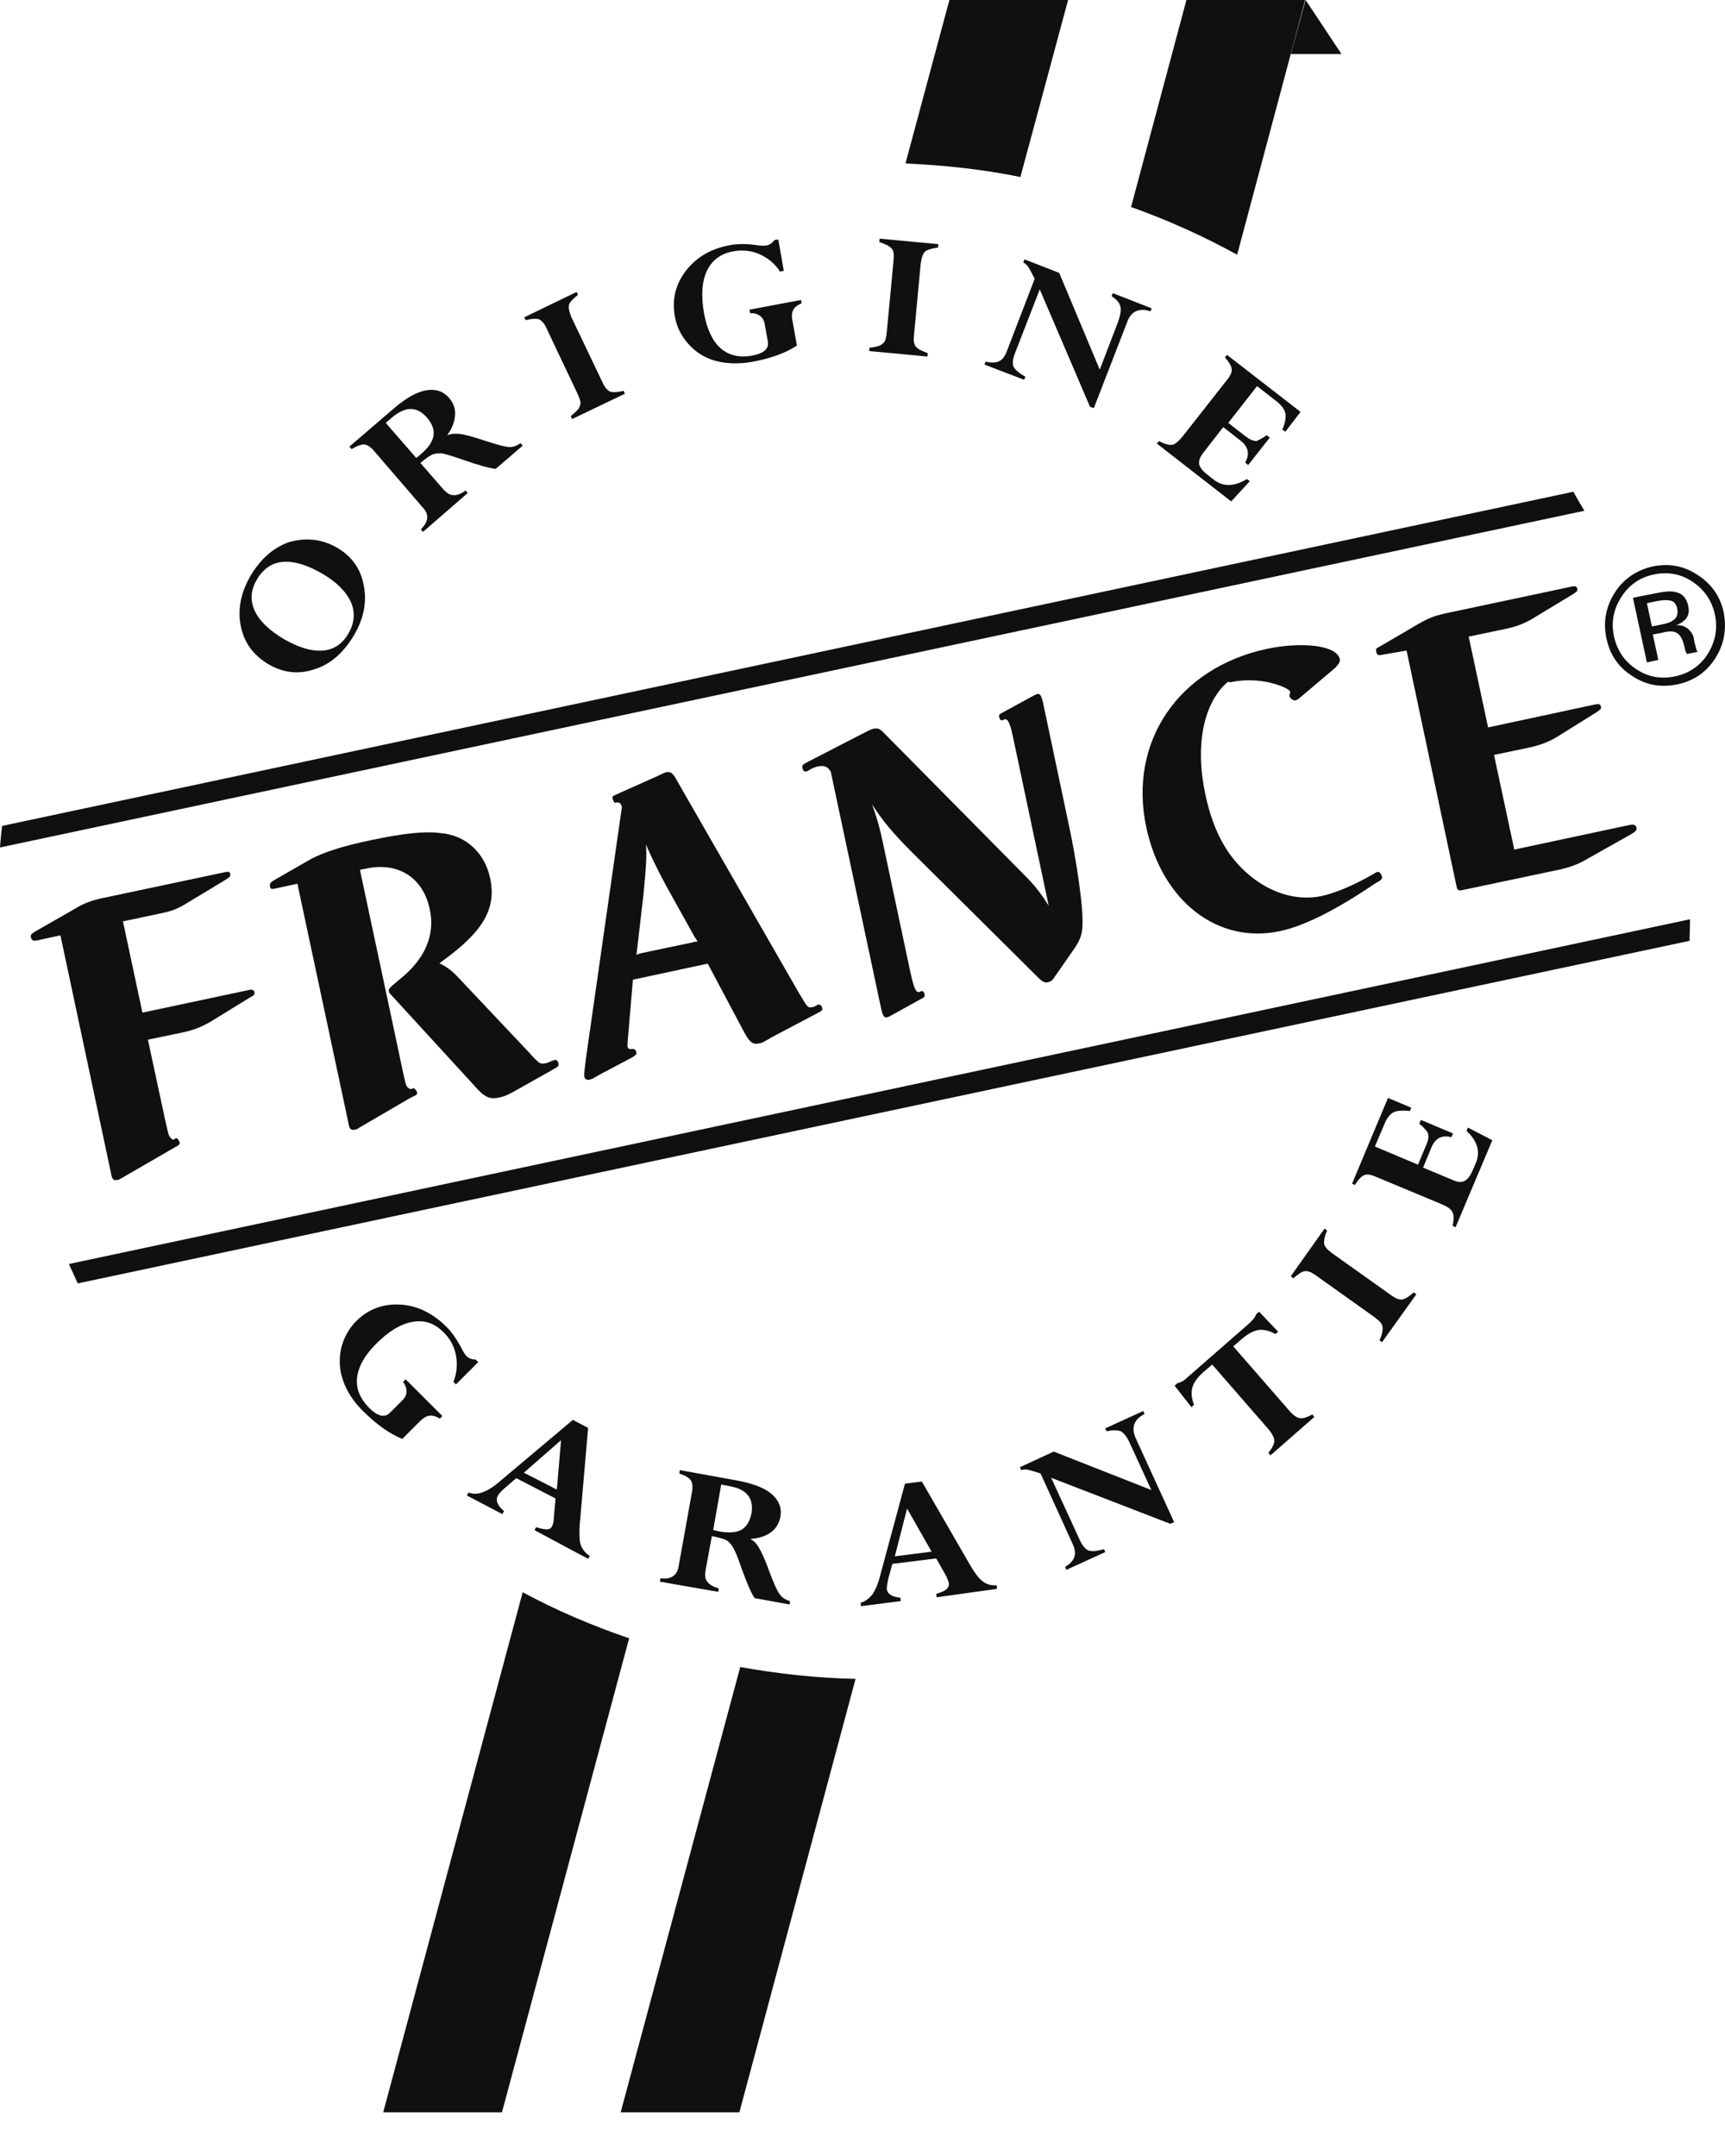
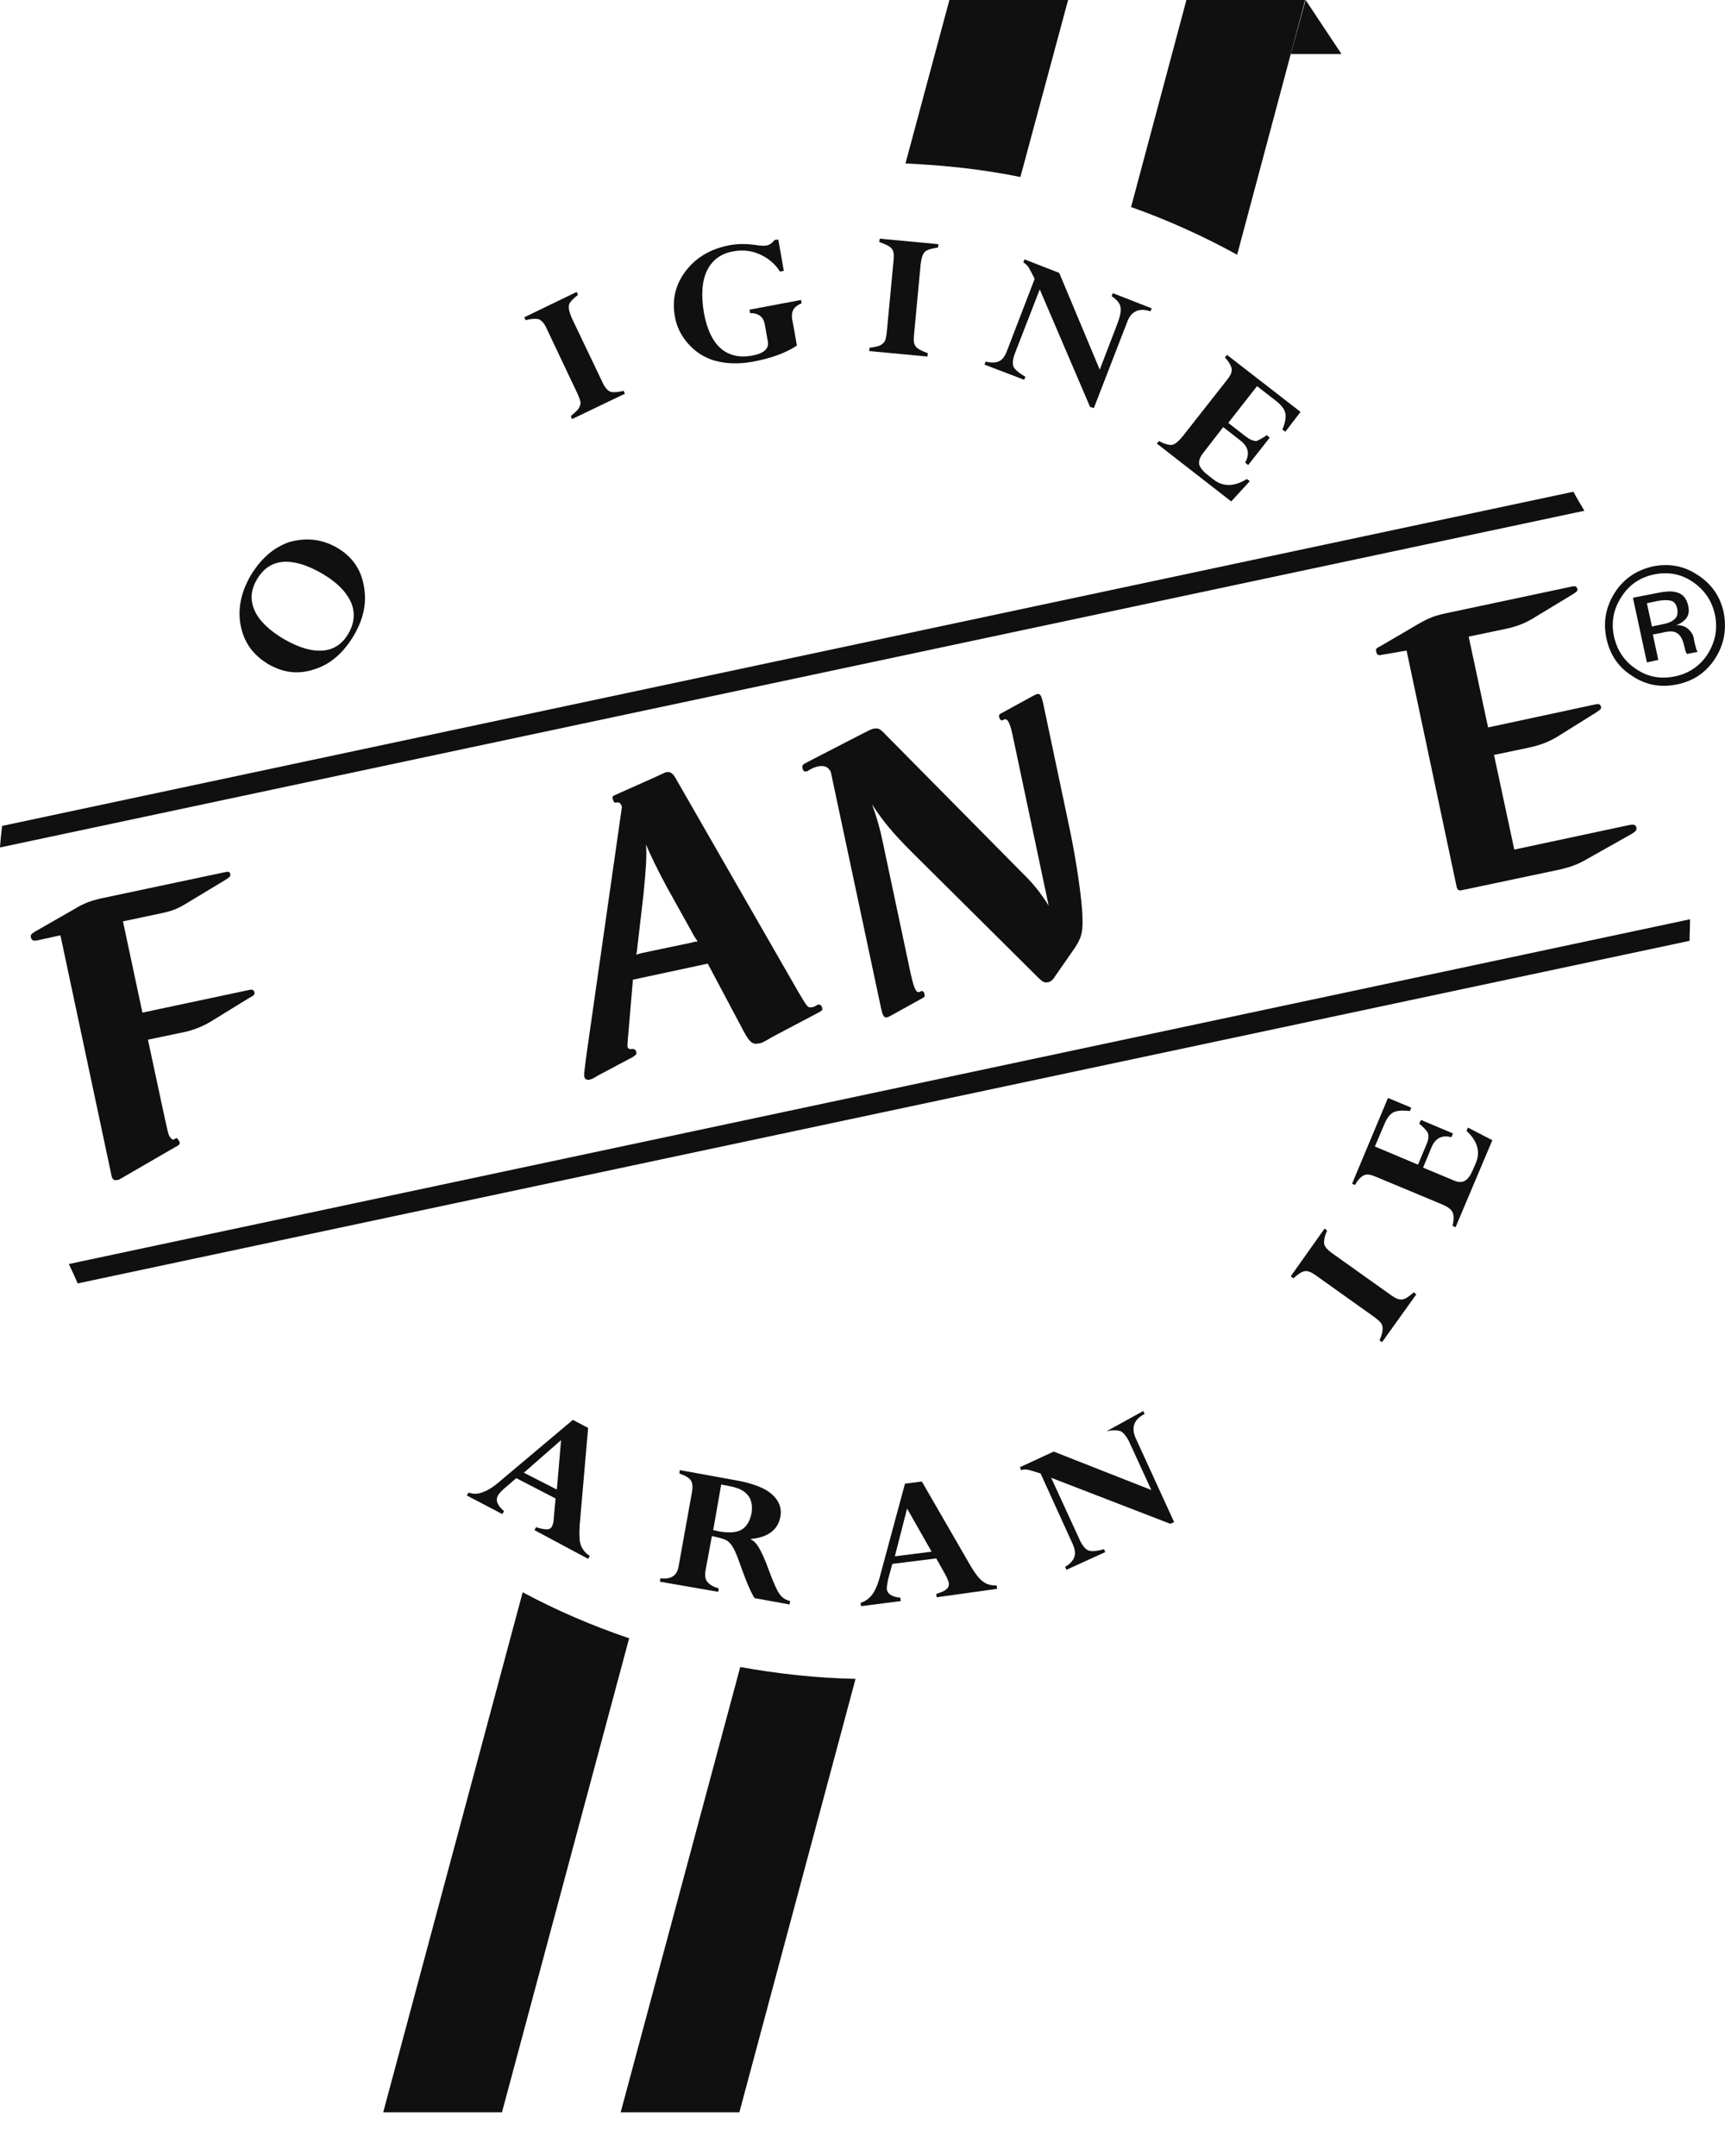
<svg xmlns="http://www.w3.org/2000/svg" width="32" height="40" viewBox="0 0 32 40" fill="none">
  <path d="M6.246 10.158C6.521 10.315 6.693 10.55 6.748 10.863C6.81 11.169 6.748 11.482 6.56 11.796C6.372 12.109 6.136 12.321 5.839 12.415C5.541 12.517 5.259 12.486 4.976 12.321C4.702 12.156 4.53 11.929 4.467 11.616C4.404 11.31 4.467 10.996 4.647 10.683C4.835 10.369 5.071 10.158 5.368 10.056C5.682 9.97 5.972 10.001 6.246 10.158ZM5.98 10.644C5.698 10.479 5.455 10.409 5.251 10.424C5.047 10.44 4.882 10.55 4.765 10.753C4.647 10.949 4.639 11.145 4.726 11.333C4.812 11.521 5 11.702 5.282 11.866C5.549 12.015 5.776 12.086 5.988 12.07C6.191 12.055 6.356 11.945 6.466 11.749C6.575 11.561 6.591 11.365 6.513 11.177C6.419 10.973 6.246 10.8 5.98 10.644Z" fill="#101010" />
-   <path d="M7.846 9.868L7.807 9.821C7.948 9.68 7.964 9.554 7.854 9.429L6.929 8.355C6.866 8.285 6.804 8.246 6.749 8.246C6.694 8.246 6.616 8.277 6.522 8.332L6.482 8.285L7.313 7.572C7.533 7.383 7.729 7.274 7.901 7.242C8.081 7.211 8.222 7.258 8.332 7.383C8.411 7.477 8.45 7.579 8.442 7.697C8.434 7.814 8.395 7.94 8.301 8.065L8.309 8.073C8.356 8.05 8.426 8.042 8.52 8.05C8.614 8.057 8.771 8.104 8.991 8.175C9.21 8.246 9.351 8.285 9.429 8.293C9.5 8.3 9.578 8.277 9.657 8.222L9.696 8.269L9.194 8.7C9.069 8.684 8.873 8.63 8.606 8.536C8.426 8.473 8.301 8.434 8.23 8.418C8.16 8.402 8.097 8.41 8.042 8.426C7.987 8.441 7.909 8.496 7.799 8.59L8.222 9.076C8.285 9.147 8.348 9.186 8.411 9.186C8.473 9.194 8.552 9.163 8.638 9.1L8.677 9.147L7.846 9.868ZM7.274 7.744L7.156 7.846L7.721 8.496C7.752 8.473 7.783 8.449 7.807 8.426C7.948 8.308 8.026 8.191 8.042 8.081C8.058 7.971 8.019 7.862 7.917 7.744C7.729 7.532 7.517 7.54 7.274 7.744Z" fill="#101010" />
  <path d="M10.698 5.416L10.722 5.471C10.628 5.541 10.573 5.604 10.557 5.651C10.542 5.706 10.557 5.784 10.604 5.894L11.184 7.109C11.224 7.195 11.271 7.242 11.318 7.266C11.365 7.281 11.451 7.281 11.568 7.25L11.592 7.305L10.612 7.775L10.589 7.72C10.651 7.665 10.698 7.626 10.73 7.587C10.753 7.548 10.769 7.509 10.769 7.477C10.769 7.438 10.745 7.375 10.706 7.289L10.134 6.082C10.095 5.996 10.048 5.949 10.001 5.925C9.954 5.91 9.868 5.91 9.75 5.941L9.727 5.886L10.698 5.416Z" fill="#101010" />
  <path d="M14.438 4.444L14.54 5.024L14.47 5.04C14.376 4.891 14.25 4.789 14.093 4.718C13.937 4.648 13.772 4.632 13.6 4.664C13.372 4.703 13.208 4.828 13.114 5.024C13.02 5.22 13.004 5.487 13.059 5.808C13.114 6.106 13.216 6.325 13.364 6.458C13.513 6.592 13.709 6.639 13.944 6.599C14.172 6.56 14.274 6.466 14.242 6.325L14.187 6.019C14.164 5.878 14.07 5.808 13.913 5.808L13.905 5.745L14.861 5.565L14.869 5.628C14.791 5.659 14.736 5.706 14.713 5.753C14.689 5.808 14.681 5.878 14.705 5.972L14.783 6.411C14.572 6.552 14.289 6.654 13.929 6.717C13.694 6.756 13.466 6.748 13.27 6.694C13.067 6.639 12.902 6.529 12.769 6.38C12.636 6.231 12.549 6.059 12.518 5.863C12.463 5.549 12.534 5.267 12.73 5.016C12.926 4.765 13.2 4.609 13.553 4.546C13.694 4.522 13.85 4.522 14.023 4.546C14.117 4.562 14.18 4.562 14.219 4.554C14.274 4.546 14.329 4.507 14.368 4.452L14.438 4.444Z" fill="#101010" />
  <path d="M17.408 4.53L17.401 4.593C17.283 4.609 17.205 4.632 17.166 4.664C17.118 4.703 17.095 4.781 17.079 4.899L16.954 6.231C16.946 6.325 16.954 6.396 16.993 6.435C17.024 6.474 17.103 6.513 17.212 6.553L17.205 6.615L16.123 6.513L16.131 6.451C16.217 6.443 16.28 6.427 16.319 6.411C16.358 6.396 16.39 6.364 16.413 6.333C16.429 6.302 16.444 6.239 16.452 6.145L16.578 4.813C16.585 4.718 16.578 4.648 16.538 4.609C16.507 4.57 16.429 4.53 16.311 4.491L16.319 4.428L17.408 4.53Z" fill="#101010" />
  <path d="M20.621 5.494L20.644 5.439L21.366 5.721L21.342 5.776C21.13 5.706 20.981 5.776 20.911 5.972L20.292 7.571L20.221 7.548L19.288 5.369L18.826 6.56C18.787 6.662 18.779 6.748 18.802 6.803C18.826 6.858 18.904 6.921 19.022 6.991L18.998 7.046L18.262 6.764L18.285 6.709C18.387 6.733 18.473 6.733 18.536 6.701C18.599 6.67 18.646 6.607 18.685 6.497L19.194 5.173C19.14 5.063 19.1 4.993 19.077 4.953C19.053 4.922 19.022 4.891 18.983 4.867L19.006 4.812L19.649 5.063L20.401 6.858L20.738 5.98C20.785 5.847 20.801 5.753 20.785 5.69C20.77 5.62 20.715 5.557 20.621 5.494Z" fill="#101010" />
  <path d="M23.499 8.073L23.554 8.12L23.154 8.629L23.099 8.582C23.185 8.426 23.162 8.292 23.013 8.175L22.692 7.924L22.315 8.41C22.26 8.48 22.237 8.551 22.245 8.614C22.26 8.669 22.307 8.739 22.401 8.81L22.511 8.896C22.692 9.037 22.895 9.029 23.13 8.888L23.185 8.927L22.84 9.303L21.461 8.23L21.5 8.183C21.602 8.238 21.688 8.261 21.743 8.253C21.798 8.245 21.861 8.19 21.939 8.096L22.77 7.038C22.832 6.96 22.856 6.897 22.848 6.842C22.84 6.788 22.801 6.717 22.723 6.631L22.762 6.584L24.126 7.642L23.844 8.01L23.789 7.971C23.844 7.838 23.859 7.736 23.844 7.665C23.828 7.595 23.773 7.516 23.671 7.438L23.319 7.164L22.785 7.846L23.107 8.096C23.177 8.151 23.248 8.183 23.311 8.183C23.358 8.159 23.428 8.128 23.499 8.073Z" fill="#101010" />
-   <path d="M8.873 25.269L8.458 25.685L8.411 25.637C8.474 25.481 8.489 25.316 8.458 25.144C8.427 24.979 8.348 24.83 8.223 24.713C8.058 24.548 7.87 24.485 7.651 24.525C7.431 24.564 7.212 24.697 6.977 24.932C6.765 25.144 6.648 25.355 6.624 25.559C6.601 25.763 6.679 25.943 6.843 26.116C7.008 26.28 7.141 26.312 7.243 26.202L7.463 25.982C7.565 25.881 7.565 25.763 7.478 25.637L7.525 25.59L8.207 26.272L8.16 26.319C8.082 26.272 8.019 26.257 7.964 26.265C7.909 26.272 7.847 26.312 7.776 26.382L7.463 26.696C7.228 26.602 6.985 26.429 6.726 26.171C6.553 25.998 6.436 25.818 6.365 25.614C6.295 25.418 6.287 25.222 6.326 25.026C6.373 24.83 6.459 24.666 6.601 24.517C6.828 24.289 7.102 24.188 7.416 24.203C7.737 24.219 8.019 24.36 8.278 24.611C8.38 24.713 8.466 24.838 8.552 24.995C8.591 25.081 8.631 25.136 8.654 25.159C8.693 25.199 8.748 25.222 8.819 25.222L8.873 25.269Z" fill="#101010" />
  <path d="M9.914 28.388L9.946 28.334C10.04 28.365 10.102 28.373 10.149 28.373C10.196 28.373 10.228 28.349 10.243 28.31C10.259 28.279 10.275 28.224 10.275 28.145L10.306 27.801L9.577 27.424L9.35 27.62C9.295 27.667 9.256 27.714 9.232 27.754C9.193 27.84 9.224 27.926 9.35 28.036L9.319 28.091L8.66 27.746L8.692 27.691C8.778 27.722 8.864 27.722 8.958 27.683C9.052 27.652 9.162 27.581 9.295 27.464L10.627 26.343L10.91 26.492L10.753 28.302C10.745 28.467 10.745 28.584 10.776 28.671C10.808 28.749 10.863 28.82 10.941 28.866L10.91 28.921L9.914 28.388ZM9.718 27.323L10.33 27.636L10.408 26.719L9.718 27.323Z" fill="#101010" />
  <path d="M12.242 29.345L12.25 29.282C12.446 29.305 12.556 29.235 12.587 29.07L12.838 27.675C12.854 27.581 12.846 27.511 12.814 27.463C12.783 27.416 12.713 27.377 12.603 27.338L12.611 27.275L13.692 27.471C13.974 27.526 14.186 27.605 14.319 27.722C14.452 27.84 14.507 27.981 14.476 28.145C14.452 28.263 14.398 28.357 14.303 28.427C14.21 28.498 14.084 28.537 13.927 28.553V28.561C13.982 28.584 14.029 28.631 14.076 28.71C14.123 28.788 14.194 28.937 14.272 29.157C14.351 29.368 14.413 29.509 14.46 29.572C14.499 29.635 14.57 29.682 14.656 29.705L14.648 29.768L13.998 29.65C13.927 29.541 13.849 29.352 13.755 29.094C13.692 28.913 13.645 28.788 13.606 28.725C13.575 28.663 13.535 28.616 13.488 28.584C13.441 28.553 13.347 28.529 13.206 28.498L13.089 29.133C13.073 29.227 13.081 29.297 13.12 29.345C13.159 29.399 13.23 29.439 13.332 29.47L13.324 29.533L12.242 29.345ZM13.535 27.573L13.379 27.542L13.23 28.388C13.269 28.396 13.3 28.404 13.339 28.412C13.52 28.443 13.661 28.435 13.755 28.381C13.849 28.326 13.912 28.224 13.943 28.067C13.982 27.793 13.849 27.628 13.535 27.573Z" fill="#101010" />
  <path d="M17.376 29.634L17.368 29.572C17.462 29.54 17.525 29.517 17.556 29.485C17.595 29.454 17.603 29.423 17.603 29.376C17.595 29.344 17.579 29.29 17.54 29.219L17.368 28.913L16.553 29.015L16.474 29.305C16.459 29.376 16.451 29.438 16.451 29.478C16.459 29.572 16.545 29.627 16.702 29.642L16.709 29.705L15.973 29.799L15.965 29.736C16.051 29.713 16.122 29.658 16.184 29.579C16.239 29.501 16.294 29.376 16.333 29.211L16.788 27.526L17.101 27.487L18.011 29.062C18.097 29.203 18.167 29.297 18.238 29.344C18.308 29.399 18.387 29.415 18.489 29.415L18.496 29.478L17.376 29.634ZM16.6 28.874L17.282 28.788L16.827 27.988L16.6 28.874Z" fill="#101010" />
-   <path d="M20.527 26.554L20.503 26.5L21.209 26.178L21.232 26.233C21.036 26.335 20.981 26.484 21.067 26.68L21.781 28.24L21.71 28.271L19.5 27.417L20.033 28.577C20.08 28.678 20.135 28.741 20.19 28.765C20.252 28.788 20.346 28.78 20.48 28.741L20.503 28.796L19.782 29.125L19.759 29.07C19.853 29.015 19.907 28.953 19.931 28.882C19.954 28.812 19.939 28.733 19.892 28.631L19.304 27.338C19.186 27.299 19.108 27.276 19.069 27.268C19.03 27.26 18.983 27.26 18.943 27.276L18.92 27.221L19.547 26.931L21.358 27.644L20.966 26.79C20.911 26.664 20.848 26.586 20.793 26.554C20.723 26.531 20.636 26.531 20.527 26.554Z" fill="#101010" />
-   <path d="M24.344 26.241L24.383 26.288L23.568 27.001L23.529 26.954C23.6 26.868 23.639 26.79 23.639 26.735C23.639 26.68 23.607 26.609 23.537 26.523L22.487 25.316L22.314 25.465C22.212 25.559 22.142 25.653 22.118 25.747C22.095 25.841 22.103 25.943 22.15 26.061L22.103 26.108L21.789 25.708L21.844 25.661C21.899 25.653 21.969 25.614 22.04 25.543L23.161 24.564C23.239 24.493 23.286 24.438 23.302 24.384L23.357 24.336L23.709 24.705L23.662 24.752C23.553 24.689 23.451 24.666 23.357 24.673C23.263 24.689 23.161 24.736 23.051 24.83L22.878 24.979L23.929 26.186C23.999 26.265 24.062 26.304 24.117 26.311C24.172 26.319 24.25 26.296 24.344 26.241Z" fill="#101010" />
+   <path d="M20.527 26.554L21.209 26.178L21.232 26.233C21.036 26.335 20.981 26.484 21.067 26.68L21.781 28.24L21.71 28.271L19.5 27.417L20.033 28.577C20.08 28.678 20.135 28.741 20.19 28.765C20.252 28.788 20.346 28.78 20.48 28.741L20.503 28.796L19.782 29.125L19.759 29.07C19.853 29.015 19.907 28.953 19.931 28.882C19.954 28.812 19.939 28.733 19.892 28.631L19.304 27.338C19.186 27.299 19.108 27.276 19.069 27.268C19.03 27.26 18.983 27.26 18.943 27.276L18.92 27.221L19.547 26.931L21.358 27.644L20.966 26.79C20.911 26.664 20.848 26.586 20.793 26.554C20.723 26.531 20.636 26.531 20.527 26.554Z" fill="#101010" />
  <path d="M24.572 22.793L24.619 22.832C24.572 22.934 24.557 23.02 24.564 23.075C24.572 23.13 24.627 23.192 24.729 23.263L25.819 24.039C25.897 24.094 25.96 24.117 26.015 24.109C26.069 24.101 26.14 24.054 26.226 23.976L26.273 24.015L25.638 24.901L25.591 24.869C25.623 24.791 25.646 24.728 25.646 24.681C25.654 24.634 25.646 24.595 25.63 24.564C25.615 24.532 25.56 24.485 25.489 24.431L24.4 23.655C24.322 23.6 24.259 23.576 24.204 23.584C24.149 23.592 24.079 23.639 23.992 23.717L23.945 23.678L24.572 22.793Z" fill="#101010" />
  <path d="M26.328 20.848L26.36 20.778L26.955 21.029L26.924 21.099C26.752 21.052 26.626 21.115 26.555 21.287L26.399 21.663L26.963 21.898C27.049 21.938 27.12 21.938 27.175 21.906C27.23 21.875 27.277 21.812 27.324 21.703L27.378 21.577C27.465 21.373 27.41 21.17 27.206 20.982L27.23 20.919L27.684 21.154L27.002 22.768L26.947 22.745C26.971 22.627 26.971 22.549 26.947 22.494C26.924 22.439 26.861 22.392 26.752 22.345L25.513 21.828C25.419 21.789 25.356 21.781 25.302 21.804C25.255 21.828 25.192 21.883 25.137 21.985L25.082 21.961L25.748 20.37L26.179 20.55L26.156 20.613C26.015 20.597 25.913 20.605 25.85 20.637C25.787 20.668 25.725 20.746 25.678 20.864L25.505 21.271L26.305 21.608L26.462 21.232C26.501 21.146 26.509 21.076 26.485 21.013C26.454 20.966 26.407 20.911 26.328 20.848Z" fill="#101010" />
  <path d="M2.971 20.347C3.12 21.037 3.12 21.06 3.159 21.099C3.167 21.123 3.206 21.146 3.214 21.146L3.269 21.115C3.284 21.107 3.324 21.162 3.332 21.193C3.339 21.225 3.324 21.24 3.284 21.264L3.214 21.303L2.266 21.852C2.211 21.883 2.203 21.891 2.179 21.891C2.101 21.907 2.077 21.883 2.054 21.742L1.121 17.353L0.69 17.447C0.62 17.462 0.588 17.447 0.573 17.392C0.565 17.345 0.573 17.329 0.667 17.274L1.364 16.875C1.568 16.749 1.709 16.702 1.936 16.655L4.194 16.177C4.241 16.169 4.264 16.177 4.272 16.216C4.28 16.255 4.256 16.279 4.178 16.326L3.465 16.757C3.284 16.867 3.183 16.906 2.947 16.953L2.281 17.094L2.642 18.787L4.633 18.364C4.68 18.356 4.703 18.364 4.719 18.403C4.727 18.45 4.719 18.466 4.625 18.513L3.912 18.952C3.755 19.046 3.582 19.116 3.386 19.155L2.744 19.289L2.971 20.347Z" fill="#101010" />
-   <path d="M7.375 19.414C7.516 20.088 7.524 20.127 7.555 20.166C7.571 20.182 7.61 20.213 7.618 20.206L7.673 20.19C7.688 20.19 7.727 20.229 7.735 20.261C7.743 20.308 7.743 20.308 7.61 20.37L6.669 20.919C6.607 20.958 6.607 20.958 6.583 20.958C6.505 20.974 6.481 20.95 6.458 20.809L5.517 16.396L5.078 16.491C5.039 16.498 5.016 16.491 5.008 16.444C5 16.396 5.016 16.373 5.078 16.334L5.76 15.942C5.995 15.816 6.34 15.699 6.912 15.581C7.477 15.464 7.861 15.417 8.174 15.456C8.637 15.495 8.989 15.816 9.091 16.287C9.217 16.867 8.958 17.298 8.151 17.87C8.276 17.933 8.37 17.995 8.503 18.137L9.789 19.5C10.008 19.743 10.016 19.743 10.118 19.727C10.157 19.72 10.212 19.696 10.243 19.68L10.29 19.665C10.322 19.657 10.353 19.688 10.361 19.735C10.369 19.774 10.353 19.79 10.283 19.829L9.601 20.213C9.436 20.308 9.35 20.347 9.256 20.362C9.083 20.402 8.981 20.355 8.793 20.135L7.241 18.442C7.226 18.427 7.218 18.419 7.218 18.403C7.202 18.348 7.202 18.348 7.406 18.176C7.884 17.799 8.08 17.345 7.97 16.859C7.845 16.279 7.383 15.989 6.795 16.114L6.677 16.138L7.375 19.414Z" fill="#101010" />
  <path d="M11.671 18.999C11.647 19.257 11.639 19.391 11.639 19.406C11.647 19.461 11.671 19.469 11.741 19.461C11.773 19.461 11.796 19.485 11.804 19.516C11.812 19.563 11.804 19.563 11.741 19.61L11.106 19.947L11.012 20.002C10.989 20.018 10.957 20.025 10.926 20.033C10.887 20.041 10.848 20.018 10.84 19.978C10.832 19.939 10.832 19.939 10.879 19.571L11.537 14.97C11.514 14.899 11.49 14.876 11.42 14.892C11.396 14.899 11.381 14.868 11.365 14.821C11.357 14.774 11.357 14.774 11.443 14.735L12.18 14.406C12.329 14.335 12.329 14.335 12.36 14.327C12.439 14.312 12.486 14.343 12.564 14.492L14.814 18.411C14.986 18.701 14.986 18.701 15.072 18.685C15.088 18.685 15.104 18.677 15.119 18.669C15.158 18.646 15.158 18.646 15.174 18.638C15.206 18.63 15.245 18.654 15.252 18.701C15.26 18.74 15.252 18.748 15.182 18.787L14.335 19.234C14.147 19.344 14.132 19.351 14.077 19.359C13.959 19.383 13.904 19.336 13.795 19.132L13.129 17.878L11.741 18.176L11.671 18.999ZM12.376 16.467C12.204 16.154 12.047 15.824 11.984 15.668C12 15.895 11.984 16.107 11.937 16.593L11.819 17.611C11.819 17.635 11.812 17.658 11.804 17.713C11.843 17.698 11.851 17.698 11.906 17.682L12.838 17.486C12.893 17.47 12.901 17.47 12.94 17.47C12.917 17.423 12.901 17.408 12.886 17.384L12.376 16.467Z" fill="#101010" />
  <path d="M16.915 15.809C16.57 15.464 16.366 15.221 16.178 14.923C16.272 15.19 16.327 15.378 16.382 15.652L16.891 18.051C16.954 18.333 16.993 18.427 17.056 18.403H17.064C17.079 18.395 17.079 18.388 17.087 18.388C17.119 18.38 17.142 18.403 17.15 18.442C17.158 18.489 17.158 18.497 17.079 18.537L16.57 18.819C16.484 18.866 16.484 18.866 16.46 18.873C16.397 18.889 16.374 18.85 16.335 18.662L15.41 14.312L15.379 14.273C15.339 14.218 15.269 14.202 15.182 14.218C15.136 14.226 15.096 14.241 15.034 14.273C14.971 14.312 14.971 14.312 14.955 14.312C14.916 14.32 14.893 14.296 14.885 14.241C14.877 14.202 14.893 14.187 14.947 14.155L15.904 13.661C16.147 13.536 16.147 13.536 16.201 13.52C16.288 13.505 16.319 13.512 16.429 13.63L19.047 16.279C19.203 16.436 19.344 16.624 19.454 16.804L18.796 13.693C18.741 13.418 18.694 13.324 18.631 13.348H18.623C18.608 13.356 18.608 13.356 18.6 13.364C18.569 13.371 18.545 13.348 18.537 13.309C18.529 13.262 18.529 13.254 18.608 13.215L19.125 12.932C19.211 12.886 19.211 12.886 19.235 12.878C19.297 12.862 19.321 12.901 19.36 13.089L19.838 15.354C19.964 15.942 20.081 16.742 20.081 17.047C20.089 17.298 20.058 17.408 19.932 17.596L19.572 18.113C19.525 18.192 19.485 18.215 19.439 18.223C19.384 18.239 19.344 18.215 19.282 18.16L16.915 15.809Z" fill="#101010" />
-   <path d="M22.776 12.65C22.322 13.042 22.165 13.834 22.361 14.743C22.518 15.472 22.8 15.958 23.27 16.311C23.662 16.601 24.109 16.71 24.517 16.624C24.775 16.569 25.136 16.412 25.449 16.232C25.512 16.193 25.527 16.185 25.551 16.177C25.59 16.169 25.622 16.209 25.637 16.264C25.645 16.295 25.629 16.318 25.582 16.35L25.512 16.389C24.799 16.875 24.195 17.18 23.748 17.274C22.588 17.525 21.554 16.718 21.264 15.346C20.927 13.763 21.86 12.392 23.498 12.039C24.172 11.898 24.799 11.976 24.854 12.227C24.861 12.282 24.83 12.329 24.767 12.392L24.101 12.956C24.078 12.979 24.046 12.987 24.03 12.995C23.999 13.003 23.929 12.956 23.921 12.917C23.921 12.901 23.921 12.885 23.929 12.87L23.936 12.838C23.929 12.791 23.756 12.713 23.592 12.674C23.364 12.611 23.067 12.603 22.823 12.658L22.776 12.65Z" fill="#101010" />
  <path d="M25.638 12.148C25.568 12.164 25.544 12.156 25.529 12.086C25.521 12.039 25.521 12.031 25.615 11.984L26.312 11.576C26.516 11.459 26.618 11.419 26.884 11.365L29.173 10.879C29.22 10.871 29.244 10.879 29.259 10.918C29.267 10.965 29.267 10.965 29.173 11.028L28.436 11.474C28.28 11.568 28.139 11.623 27.919 11.67L27.245 11.811L27.605 13.496L29.612 13.065C29.659 13.058 29.683 13.065 29.698 13.105C29.706 13.152 29.706 13.152 29.604 13.222L28.875 13.677C28.711 13.771 28.57 13.826 28.35 13.873L27.715 14.006L28.091 15.762L30.223 15.307C30.31 15.291 30.341 15.299 30.357 15.354C30.364 15.401 30.349 15.425 30.255 15.479L29.447 15.934C29.275 16.036 29.142 16.083 28.946 16.13L27.127 16.514C27.057 16.53 27.033 16.514 27.018 16.436L26.093 12.07L25.638 12.148Z" fill="#101010" />
  <path d="M31.821 12.211C31.656 12.47 31.421 12.634 31.115 12.697C30.81 12.76 30.535 12.713 30.277 12.54C30.018 12.376 29.861 12.141 29.799 11.835C29.736 11.537 29.791 11.255 29.955 10.996C30.12 10.738 30.355 10.581 30.653 10.51C30.959 10.448 31.233 10.495 31.492 10.667C31.75 10.832 31.915 11.067 31.978 11.373C32.032 11.67 31.985 11.953 31.821 12.211ZM30.073 11.083C29.932 11.302 29.885 11.545 29.94 11.804C29.995 12.062 30.136 12.274 30.355 12.415C30.575 12.564 30.818 12.603 31.076 12.548C31.335 12.493 31.539 12.352 31.68 12.133C31.821 11.905 31.868 11.663 31.813 11.404C31.758 11.145 31.617 10.941 31.398 10.793C31.178 10.644 30.935 10.604 30.677 10.659C30.418 10.714 30.214 10.855 30.073 11.083ZM30.731 11.004C30.88 10.973 30.99 10.965 31.068 10.981C31.202 11.004 31.288 11.09 31.319 11.247C31.343 11.357 31.319 11.443 31.249 11.506C31.209 11.545 31.162 11.576 31.092 11.6C31.186 11.592 31.264 11.623 31.319 11.67C31.374 11.725 31.413 11.78 31.421 11.843L31.437 11.929C31.445 11.96 31.452 11.984 31.46 12.015C31.468 12.047 31.476 12.07 31.484 12.078L31.492 12.094L31.296 12.133C31.296 12.125 31.296 12.125 31.288 12.125C31.288 12.117 31.28 12.117 31.28 12.109L31.264 12.07L31.241 11.976C31.209 11.835 31.155 11.757 31.068 11.725C31.021 11.71 30.935 11.71 30.825 11.741L30.661 11.772L30.763 12.243L30.551 12.29L30.292 11.09L30.731 11.004ZM30.998 11.145C30.935 11.13 30.849 11.13 30.731 11.153L30.551 11.192L30.645 11.623L30.833 11.584C30.919 11.569 30.99 11.545 31.029 11.514C31.108 11.467 31.131 11.396 31.115 11.302C31.1 11.216 31.061 11.161 30.998 11.145Z" fill="#101010" />
  <path d="M31.351 17.055L1.277 23.451C1.332 23.568 1.387 23.686 1.442 23.811L31.343 17.455C31.343 17.337 31.351 17.212 31.351 17.094C31.351 17.071 31.351 17.063 31.351 17.055Z" fill="#101010" />
  <path d="M29.188 9.123L0.039 15.323C0.024 15.456 0.008 15.589 0 15.723L29.392 9.476C29.321 9.358 29.251 9.241 29.188 9.123Z" fill="#101010" />
  <path d="M19.814 0H17.612L16.797 3.033C17.526 3.065 18.239 3.143 18.929 3.284L19.814 0Z" fill="#101010" />
  <path d="M9.696 29.541L7.109 39.189H9.312L11.671 30.395C10.981 30.16 10.323 29.878 9.696 29.541Z" fill="#101010" />
  <path d="M11.67 30.395L9.311 39.189L11.67 30.395Z" fill="#101010" />
  <path d="M22.95 4.726L24.212 0H22.009L20.982 3.841C21.664 4.083 22.323 4.381 22.95 4.726Z" fill="#101010" />
  <path d="M11.514 39.189H13.716L15.871 31.148C15.143 31.132 14.429 31.054 13.732 30.928L11.514 39.189Z" fill="#101010" />
  <path d="M23.945 1.003L24.22 0L24.886 1.003H23.945Z" fill="#101010" />
</svg>